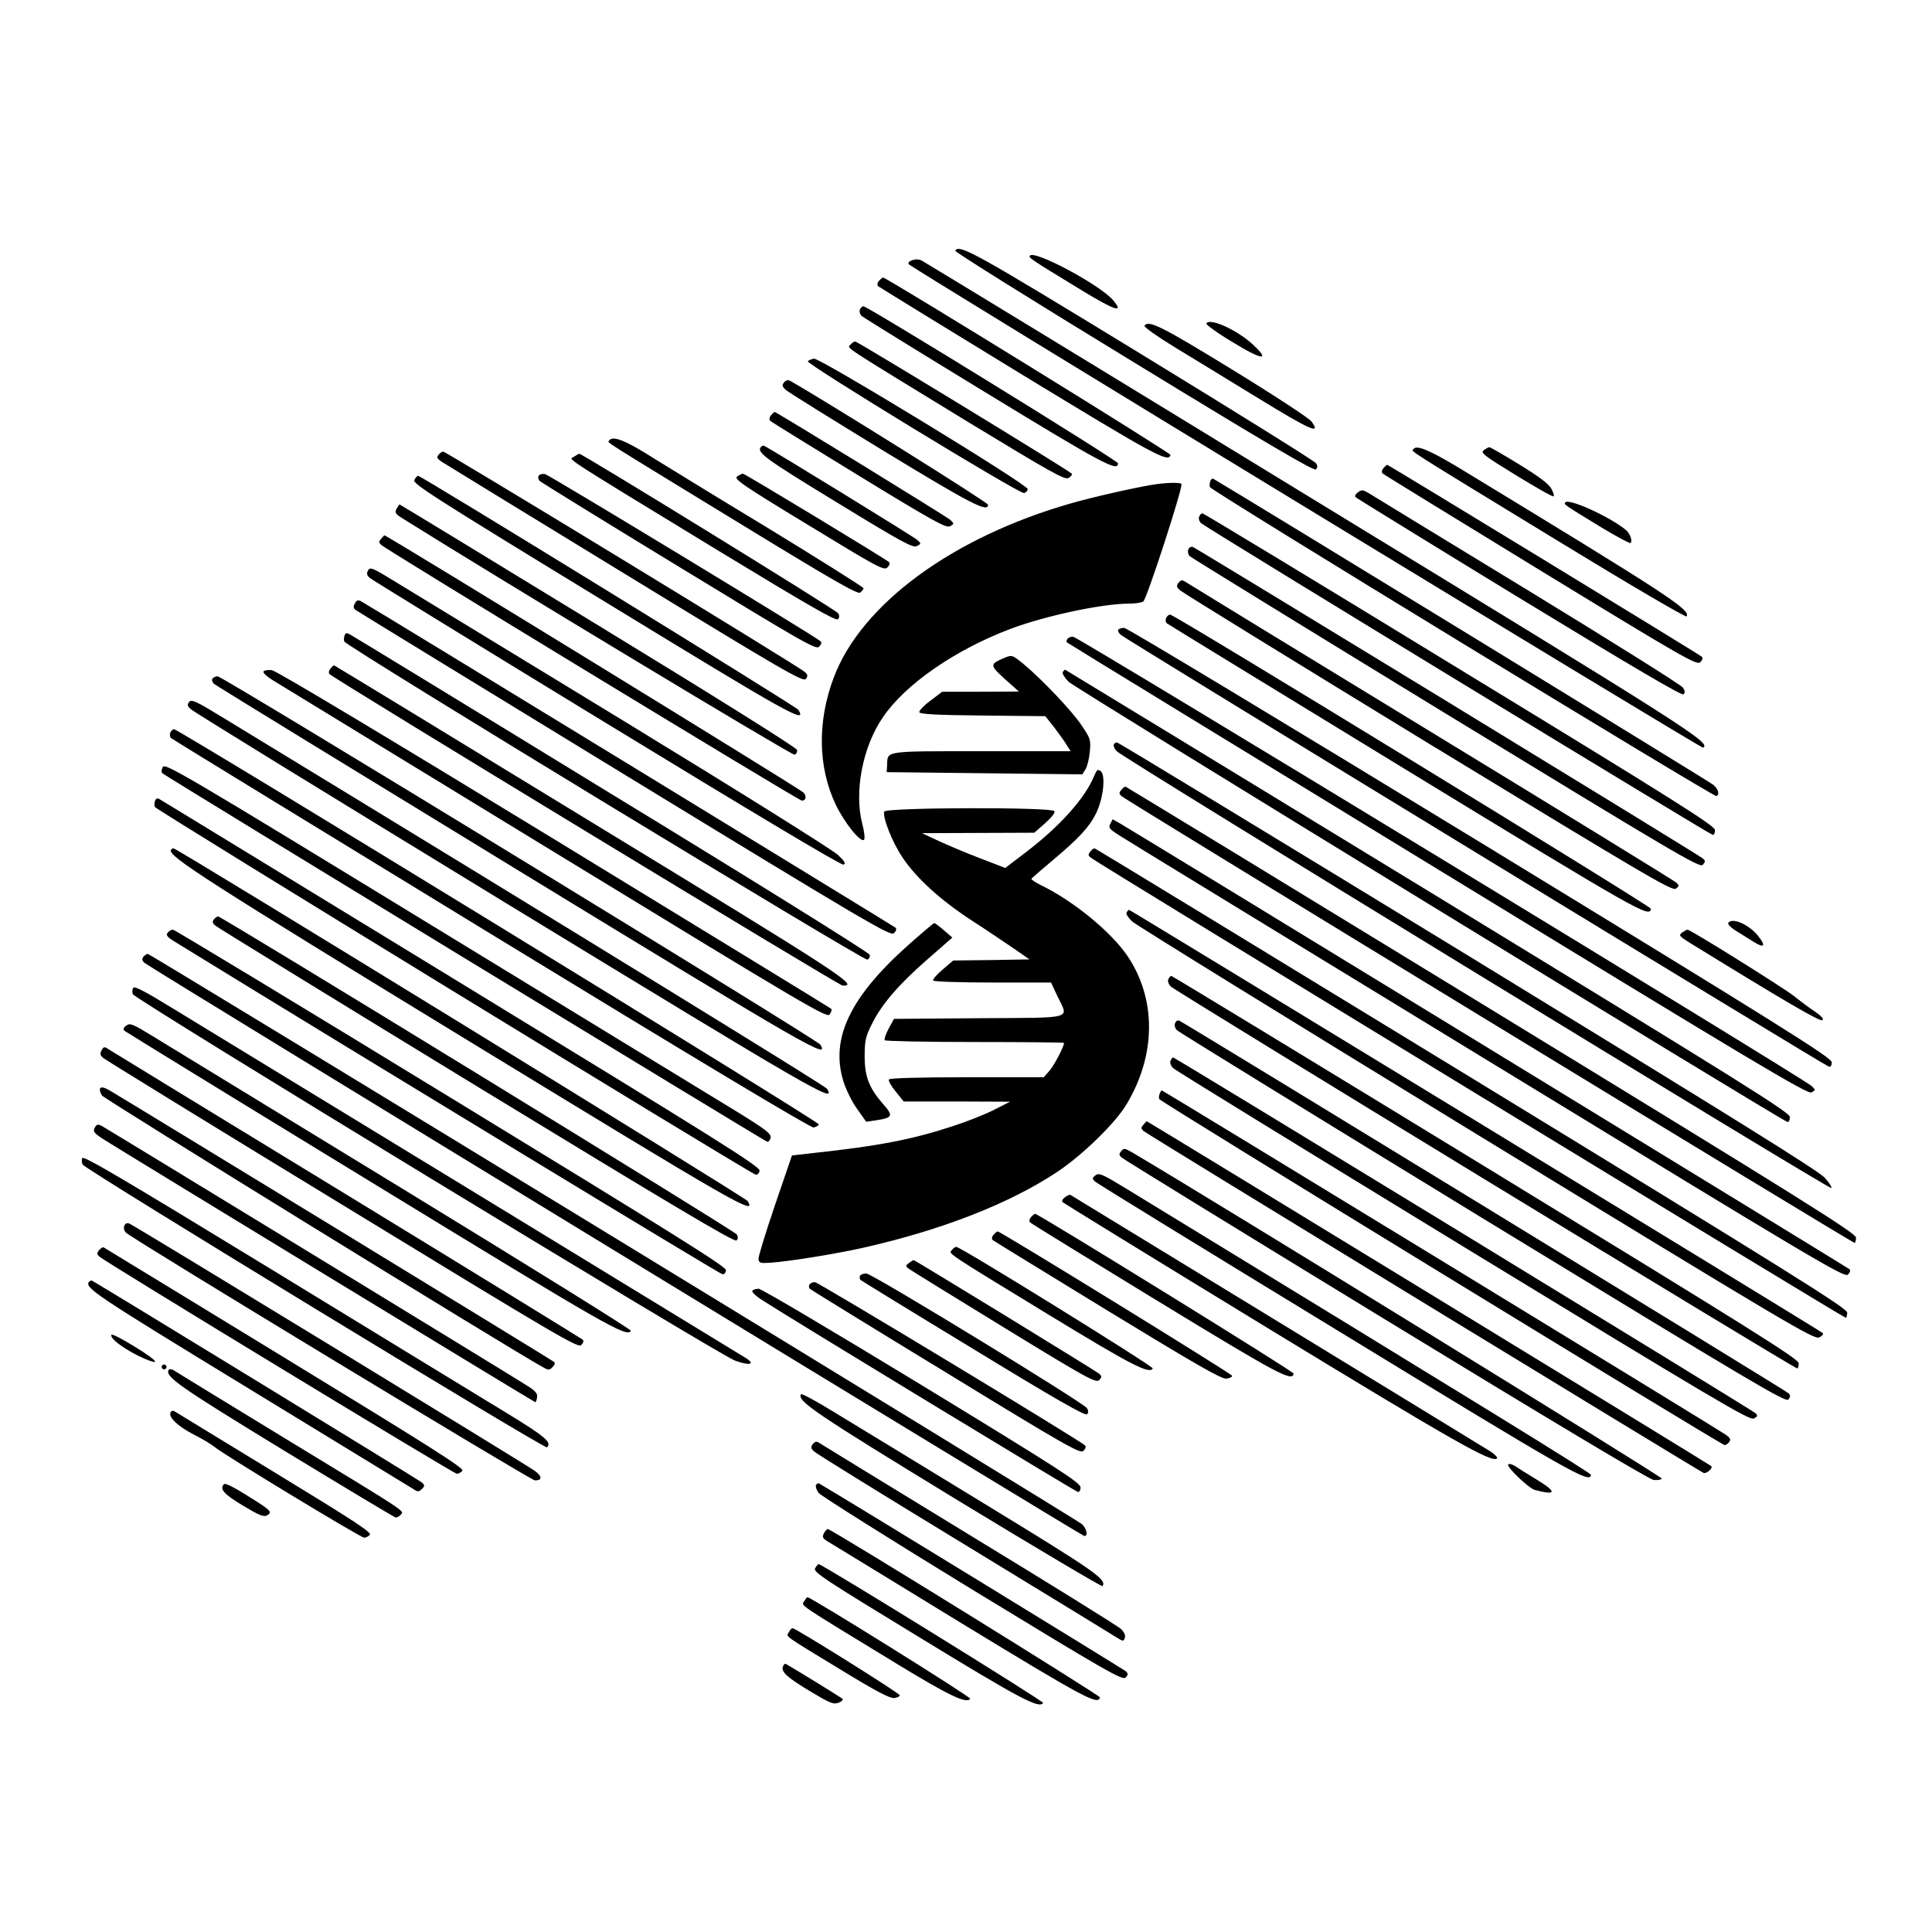
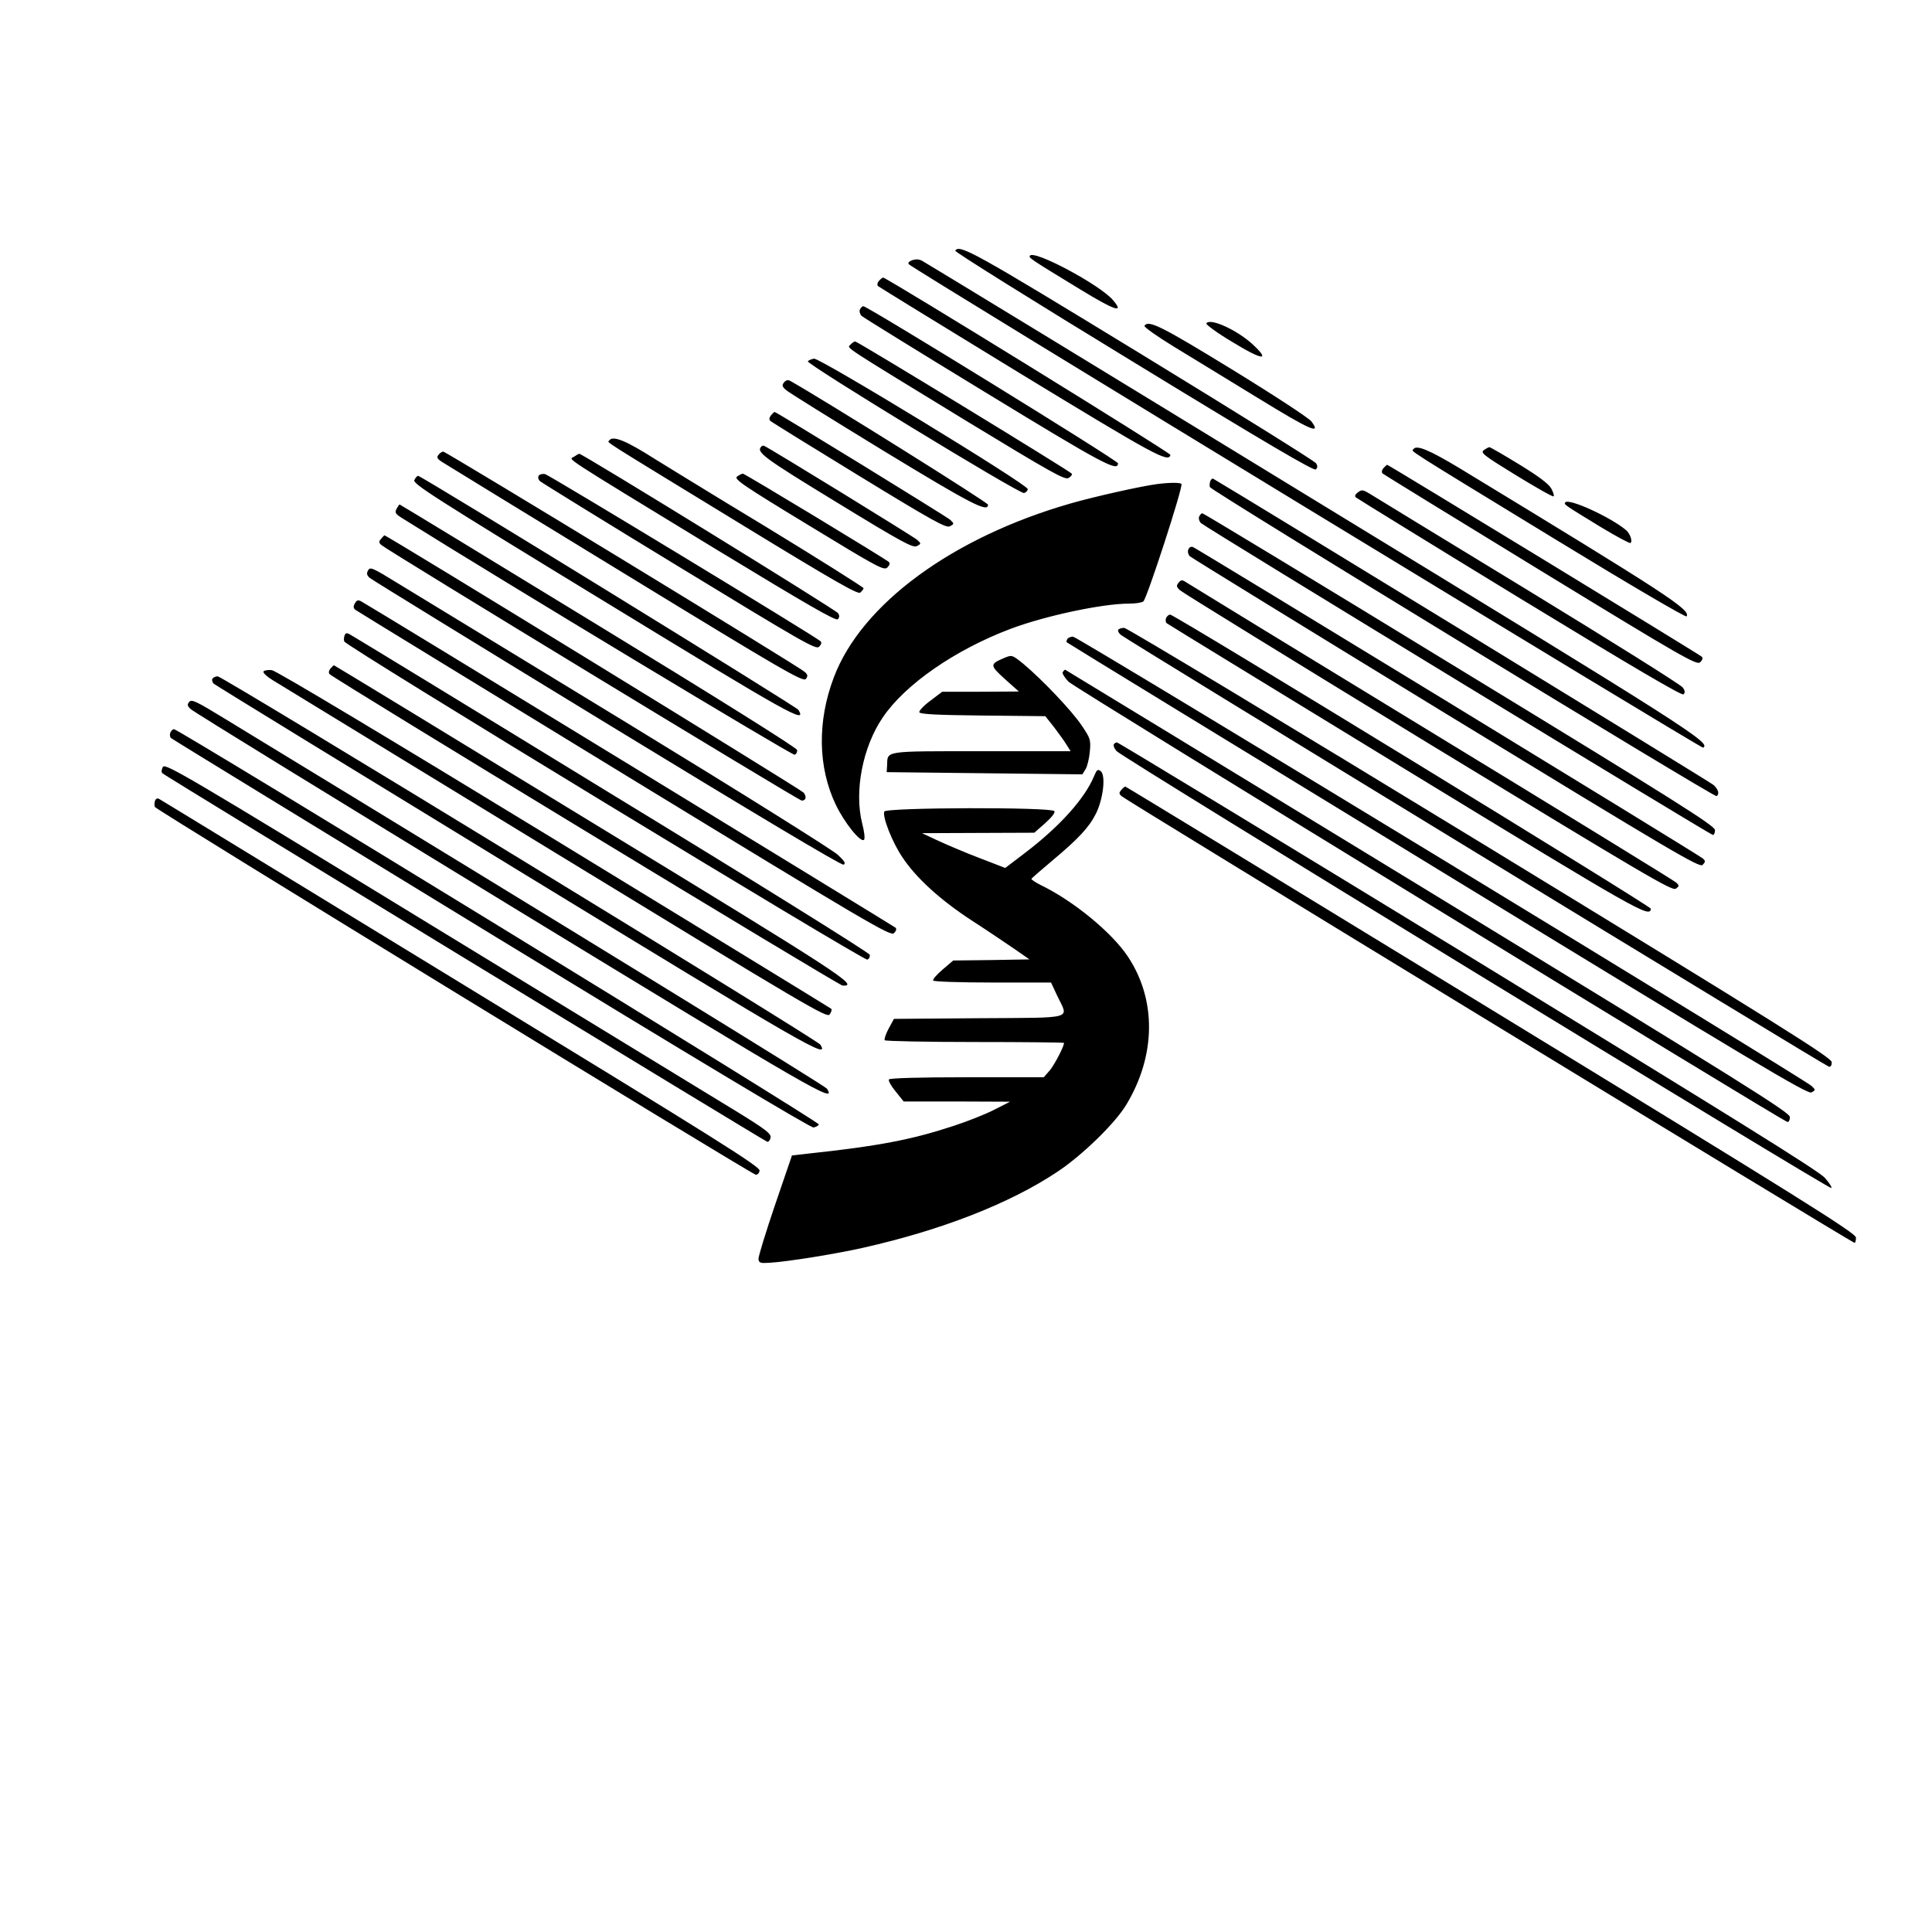
<svg xmlns="http://www.w3.org/2000/svg" version="1.0" width="1169.333" height="1169.333" viewBox="0 0 877 877">
  <path d="M433.6 113.8c-.3.5 36.2 23.3 81 50.6 61 37.3 81.9 49.5 82.7 48.7.8-.8.9-1.6.1-2.8-.6-1-36.3-23.2-79.3-49.5-75.8-46.3-82.6-50.1-84.5-47zm33.9 2.3c-.6.9-.1 1.3 22.9 15.3 15.7 9.6 20.2 11.1 14.8 4.8-6-7-36-23-37.7-20.1zm-53.4 2c-1.6.6-2.1 1.3-1.5 1.9 2.4 2.4 359.7 219.9 360.5 219.4 3.7-2.2-5-7.8-177.2-112.9-96.3-58.9-176.1-107.5-177.3-108.1-1.4-.8-2.9-.8-4.5-.3zm-15.1 9.4c-.8.9-.9 1.9-.4 2.4.5.4 29.4 18.2 64.3 39.5 61.4 37.4 67.6 40.8 68.4 37.1.2-.9-128.7-80.4-130.4-80.5-.4 0-1.2.7-1.9 1.5zm-8.7 13.1c-.3.8.1 2.1.8 2.8.8.7 26.3 16.5 56.7 35 53.1 32.4 59.7 35.9 59.7 31.9 0-1.2-113.7-71.3-115.6-71.3-.5 0-1.2.7-1.6 1.6zm157.3 6.2c-.3.5 5 4.4 11.9 8.5 13.7 8.4 17.5 8.7 8.9.8-7.2-6.5-19.2-11.9-20.8-9.3zm-28.1 1.1c-.3.5 5.6 4.7 13.1 9.3 7.5 4.6 24.8 15.1 38.3 23.4 23.8 14.6 29.1 17 24.4 10.7-1.1-1.5-17.3-12.1-35.9-23.5-32.3-19.8-38.1-22.7-39.9-19.9zM386 156.5c-1.4 1.7-5.2-.8 53.2 34.9 38 23.1 44.1 26.5 45.8 25.6 1.1-.6 1.8-1.5 1.5-2-.7-1.1-97.2-60-98.3-60-.5 0-1.5.7-2.2 1.5zm-16.5 6.3c-1.1.2-2.4.7-2.8 1.2-1.1 1 95.9 60.2 98.1 59.8.9-.2 1.7-1 1.7-1.8 0-2.1-94.4-59.6-97-59.2zm-13.6 10.8c-1 1.2-.9 1.8.7 3.3 1 1 21 13.4 44.4 27.7 40.1 24.4 47.5 28.2 47.5 24.5 0-1-73.4-46.9-89.6-56.1-1.2-.7-2.1-.5-3 .6zm-5.9 14.9c-.8 1-.9 1.9-.4 2.5.5.5 18.6 11.7 40.2 24.9 34 20.8 39.7 23.9 41.4 23 2-1.1 2-1.1.2-2.9-1.7-1.5-78.9-49-79.8-49-.2 0-.9.7-1.6 1.5zM276.5 200c-.7 1.1-5.5-2 59.8 37.9 43.2 26.4 53.1 32 54.2 31.1.8-.7 1.5-1.6 1.5-2 0-.4-20.1-13.1-44.7-28.1-24.7-14.9-47-28.7-49.8-30.4-13.3-8.5-19.4-11-21-8.5zm69.1 2.7c-2.5 2.5.9 5 34 25.2 29.9 18.3 34.8 20.9 36.6 20 2-1.1 2-1.1.2-2.8-1.4-1.3-65.6-40.8-69.5-42.7-.3-.2-.9-.1-1.3.3zm296 1.2c-.8 1.2-6.1-2.1 65.2 41.4 32.9 20.1 58.5 35.1 58.8 34.5 1.9-3-8-9.5-103.1-67.3-13.8-8.3-19.6-10.7-20.9-8.6zm32 .4c-1.7 1.2-.3 2.3 14.5 11.4 9 5.5 16.7 9.9 17.1 9.6.4-.2-.1-1.8-1-3.5-1.2-2.2-5.8-5.6-14.6-11-7-4.3-13.1-7.8-13.5-7.8-.4 0-1.5.6-2.5 1.3zm-474.5 2.1c-1 1.2-.7 1.8 1.4 3.2 1.4.9 38.9 23.9 83.3 51 72.1 44.1 80.8 49.1 82 47.6 1-1.3.9-1.9-.5-3.2-2.4-2.3-162.8-100-164.1-100-.5 0-1.5.6-2.1 1.4zm61.5.9c-2.2 1.6-8.6-2.5 64.7 42.2 41 24.9 54.1 32.5 55 31.6.8-.8.8-1.6.2-2.7-.9-1.5-116.1-72.4-117.5-72.4-.4 0-1.4.6-2.4 1.3zm367.4 5.2c-.8 1-.9 1.9-.4 2.4s32.8 20.3 71.7 44.1c65.3 39.9 71 43.1 72.5 41.6 1-1 1.3-1.9.7-2.5-1.2-1.1-142.2-87.1-142.8-87.1-.2 0-1 .7-1.7 1.5zM244.5 216c-.4.7-.1 1.8.6 2.4.8.7 29.3 18.3 63.3 39 56.1 34.2 62 37.6 63.4 36.2 1-1 1.3-1.9.7-2.5-2.2-2.1-123.2-75.5-125.1-75.9-1.2-.2-2.5.1-2.9.8zm90.1.3c-1.6 1.1 2.1 3.7 32.4 22.1 31.5 19.2 34.3 20.7 35.8 19.2 1-1 1.3-1.9.7-2.5-1.7-1.5-65.4-40.1-66.3-40.1-.4 0-1.6.6-2.6 1.3zm-146.5 1.6c-.9 1.6 7.9 7.3 86.1 55 84.8 51.8 92.3 56 88.2 49.3-1-1.5-170.9-106.1-172.6-106.2-.4 0-1.2.8-1.7 1.9zm361.3.5c-.3.8-.4 2.1-.2 2.7.5 1.6 228.9 140.9 230 140.3 1.4-.9.9-3-1.4-5.1-1.6-1.4-212.7-130.6-227.1-139-.4-.2-1 .3-1.3 1.1zm-23.9 1.3c-7.2.9-28.6 5.7-39.4 8.8-53.8 15.4-95.1 45.8-107.6 79-7.6 20-7.2 40.9.9 57.8 3.8 8 11.3 17.4 12.8 15.9.5-.5.2-3.5-.8-7.3-3.7-14.5.1-34.7 9.3-48.2 10.1-15 32.8-30.7 57.9-40.2 15.6-5.9 41.7-11.5 53.9-11.5 2.8 0 5.7-.4 6.5-1 1.5-.9 18.1-51.9 17.3-53.3-.4-.7-5.2-.7-10.8 0zm90.9 3.8c-1.2.9-1.6 1.7-.9 2.3.6.5 34 21.1 74.3 45.7 51.7 31.5 73.7 44.4 74.4 43.7.8-.8.7-1.7-.3-3.1-.8-1.2-32.4-21-70.4-44.2-37.9-23.1-70.4-42.9-72.1-44-2.7-1.6-3.3-1.7-5-.4zm94.1 4.6c-.6.9-.8.8 16.4 11.3 6.8 4.1 12.8 7.3 13.2 7.1 1.1-.7-.1-4.2-1.9-5.8-7.1-6-26.4-14.8-27.7-12.6zM180 231c-.9 1.7-.5 2.3 2.7 4.3 46 28.8 176.9 107.7 178 107.3.8-.3 1.3-1.3 1.1-2.2-.2-1-38.7-25.1-90.2-56.5-49.4-30.2-90-54.9-90.2-54.9-.2 0-.8.9-1.4 2zm364.3 3.6c-.3.8.1 2.1.8 2.8 2.2 2.1 231.3 141.6 232.4 141.6.6 0 1-1 1-2.2 0-1.9-17.5-13-115.9-73-63.7-39-116.3-70.8-116.8-70.8s-1.1.7-1.5 1.6zm-371.3 10c-1.1 1.2-1.1 1.7.1 2.8 2.5 2.3 189.3 115.9 190.8 116 1.9.1 2.4-1.7.9-3.6-1-1.3-189.1-116.8-190.3-116.8-.1 0-.8.7-1.5 1.6zm366.4 4.9c-.4.9 0 2.3.7 3 .8.7 53.1 32.9 116.3 71.5 104.1 63.5 115.1 70 116.5 68.6 1.3-1.4 1.3-1.8.1-2.9-1.7-1.6-229.3-140.5-231.5-141.4-.9-.3-1.8.2-2.1 1.2zm-372.3 9.4c-.8 1.4-.6 2.2.7 3.4.9.8 49.4 30.6 107.6 66.1 65.4 39.9 106.5 64.5 107.5 64.1 1.1-.5.6-1.5-2.5-4.4-2.1-2.1-45.1-29-95.4-59.7-50.3-30.6-97.2-59.3-104.2-63.5-11.7-7.2-12.8-7.7-13.7-6zm367.9 5.6c-1.1 1.4-1 1.9.6 3.4 1 1 51.7 32.2 112.6 69.4 98.4 59.9 110.9 67.3 112.5 66.1 1.6-1.1 1.6-1.4.3-2.7-.8-.8-50.8-31.5-111-68.2s-110.4-67.4-111.6-68.2c-1.8-1.2-2.3-1.1-3.4.2zm-373.9 9.4c-.8 1.3-.7 2.2.2 2.9.6.5 55.6 34.1 122 74.7 111.4 68 121 73.6 122.5 72.1 1-1 1.3-1.9.7-2.5-1-.8-238.5-146-242.5-148.1-1.5-.8-2.1-.6-2.9.9zm368.2 6.7c-.3.8-.2 1.9.3 2.3.5.4 49.5 30.4 108.8 66.6 106.5 65 110.5 67.2 111 63 .1-1.1-216.2-133.5-218.2-133.5-.7 0-1.5.7-1.9 1.6zm-21.7 5.3c-.3.4.2 1.5 1.2 2.3 2.5 2.2 319.8 195.7 321.4 196 .8.2 1.3-.6 1.3-2 0-2-21.1-15.3-159.5-99.8-87.7-53.5-160.5-97.4-161.7-97.4-1.2 0-2.4.4-2.7.9zm-351.2 2.6c-.3.8-.4 2.1-.1 2.7.8 2.2 235.7 145 237.4 144.4.8-.3 1.3-1.3 1.1-2.2-.2-.9-52.8-33.7-117.3-73-64.3-39.4-117.8-72-118.8-72.5-1.3-.7-1.9-.6-2.3.6z" />
  <path d="M484.5 290.1c-.4.6-.5 1.3-.2 1.5.3.3 76 46.6 168.2 102.9 144.5 88.3 168 102.3 169.8 101.4 1.9-1.1 1.9-1.1.1-2.9-3.5-3.3-333.3-204-335.3-204-1.1 0-2.3.5-2.6 1.1zm-28.5 8.5c-6.8 2.9-6.8 3.3.1 9.6l6.4 5.7-17.4.1h-17.4l-5.4 4.1c-3 2.2-5.2 4.6-5 5.2.3.9 8.2 1.3 28.8 1.5l28.4.3 3.9 4.9c2.1 2.8 4.7 6.3 5.7 8l1.9 3h-40.4c-44.4 0-42.7-.3-42.9 6.2l-.2 3.3 44.4.5 44.4.5 1.4-2.2c.8-1.2 1.7-4.8 2-8 .5-5.5.3-6.1-3.7-12-4.3-6.5-17.9-20.8-26.5-28-5-4-5.1-4.1-8.5-2.7zm-306 4.9c-.8 1-.9 1.9-.4 2.5 2.6 2.5 231.2 141.4 232.9 141.4 7.7.3.2-4.6-114-74.2C204.4 334 151.8 302 151.6 302c-.2 0-.9.7-1.6 1.5zm-30.4 1.3c-.3.6 1.5 2.3 4.1 3.9 2.7 1.6 60.3 36.9 128.2 78.3 115.3 70.4 123.5 75.2 124.7 73.5.8-1.1 1.1-2.2.7-2.6-.5-.4-57-35-125.8-77-76.7-46.8-126.2-76.5-128.1-76.7-1.8-.2-3.4.1-3.8.6zm362.8.3c-.3.6.9 2.6 2.7 4.4 3.1 3 323.8 199.3 326.3 199.8.6.1 1.1-.9 1.1-2.2 0-2.1-19.3-14.2-164.4-102.8C557.8 349.2 483.6 304 483.5 304c-.2 0-.7.5-1.1 1.1zm-386 3c-.3.6 0 1.7.7 2.3.8.7 62.8 38.7 137.8 84.5 133 81.2 141.7 86.2 137.5 79.3C371 472 101.1 307 98.8 307c-.9 0-2 .5-2.4 1.1zm-10.5 10.5c-1 1.2-.9 1.9.7 3.3 1 1.1 66.2 41.1 144.8 89.1 139.9 85.3 148.4 90.2 144 83.2-.9-1.3-110.9-69-273.6-168.1-12.6-7.7-14.8-8.8-15.9-7.5zm-8.6 14c-.3.8-.2 1.9.3 2.4s65.9 40.5 145.3 89c92.2 56.3 145.1 88 146.4 87.8 1.1-.2 2.2-.8 2.4-1.4C372.1 509.3 81.1 331 79 331c-.6 0-1.3.7-1.7 1.6zm428.3 5.3c-.3.5.2 1.9 1.2 3 2.1 2.7 323.4 199 324.5 198.4.4-.3-.9-2.3-2.9-4.6-2.8-3.2-43.3-28.3-162.1-101C579.2 380.5 507.6 337 507 337c-.5 0-1.1.4-1.4.9zM73.9 348.2c-.6 1.1-.7 2.4-.2 2.8 1.6 1.5 273.4 167 274.6 167.3.6.1 1.3-.8 1.5-1.9.3-1.8-2.3-3.8-16-12.2-9-5.5-70.9-43.3-137.6-84-113.4-69.3-121.3-73.9-122.3-72z" />
  <path d="M496.6 352.4c-4.2 10.1-15.5 22.7-31.1 34.6l-9.2 7-11.4-4.4c-6.3-2.4-14.8-6-18.9-7.9l-7.5-3.5 25.5-.1 25.5-.1 4.9-4.3c3-2.7 4.7-4.8 4.2-5.5-1.1-1.9-76.5-1.7-77.2.2-.9 2.4 3.6 13.9 8.2 20.7 6.2 9.4 17.3 19.5 31.6 28.8 6.8 4.4 15.4 10.2 19.2 12.8l6.9 4.8-17.3.3-17.3.2-4.8 4.1c-2.7 2.3-4.6 4.5-4.3 5 .3.5 12.3.9 27 .9h26.5l2.9 6.2c5.1 10.7 8.5 9.7-35.6 10l-38.6.3-2.4 4.4c-1.3 2.4-2.1 4.8-1.8 5.3.3.4 18.7.8 41 .8 22.2 0 40.4.2 40.4.4 0 1.6-4.2 9.7-6.4 12.4l-2.8 3.2H439c-22.3 0-35.1.4-35.5 1-.3.6 1 3 3.1 5.5l3.6 4.5h24.2l24.1.1-6.9 3.5c-3.8 2-12.1 5.3-18.5 7.4-19.1 6.3-33.9 9.2-66.6 12.7l-7 .8-7.7 22.5c-4.2 12.4-7.6 23.4-7.5 24.5.2 1.8.8 2 5.2 1.7 8.2-.5 29.9-4 42.3-6.8 35.6-8 66.6-20.1 88.2-34.5 11.3-7.5 26.2-22 31.3-30.5 13.5-22.4 13.7-47.7.6-67.3-7.3-10.9-24.6-25.1-39.2-32.2-2.6-1.3-4.6-2.6-4.5-3 .2-.3 4.4-4 9.3-8.1 12.1-10.1 16.9-15.3 20-21.5 3.3-6.7 4.5-17.2 2.2-19.2-1.4-1.1-1.8-.8-3.1 2.3zm12.4 6.2c-1.1 1.2-1.1 1.7.1 2.8 2.2 2 332.1 203.1 332.8 202.8.3-.1.6-1.2.6-2.4 0-2-24.6-17.4-165.5-103.5-91-55.6-165.8-101.2-166.1-101.2-.4-.1-1.2.6-1.9 1.5zm-438.6 4.8c-.3.9-.4 2.2-.1 2.9.5 1.3 270.1 166.3 272.7 166.9.8.2 1.6-.6 1.8-1.8.3-1.8-18.7-13.7-135.4-85-74.7-45.6-136.3-83.3-137.1-83.7-.8-.5-1.5-.2-1.9.7z" />
-   <path d="M504 373.9c-.9 1.9-.5 2.4 4.2 5.4 2.9 1.9 78.1 47.8 167.1 102.1 148.7 90.8 162 98.7 163.5 97.2 1-1 1.3-1.9.7-2.5-.8-.7-318.8-195.1-330.9-202.2l-3.5-2-1.1 2zM77.6 385.8c-1.6 2.7 16.7 14.4 134.3 86.2 123.4 75.3 131.7 80.1 127.5 73.2-.9-1.5-258.7-159.9-260.6-160.1-.4-.1-.9.3-1.2.7zm417.3.8c-1.1 1.4-1 1.8.5 2.9 4.5 3.4 341.9 209 342.5 208.7.3-.1.6-1.2.6-2.4 0-1.9-25.7-18-170.5-106.5-93.8-57.3-170.8-104.2-171.1-104.2-.4-.1-1.3.6-2 1.5zm16.5 27.6c-.4.6.7 2.4 2.7 4.2 1.9 1.7 72.2 45.1 156.3 96.5 142.3 86.9 153 93.2 155.4 92.2 1.4-.7 2.1-1.6 1.6-2C826.2 604 513.1 413 512.5 413c-.2 0-.7.5-1.1 1.2zm-414.3 3.1c-.8 1.1-.7 1.8.7 2.9.9.8 54.3 33.6 118.5 72.8 88.1 53.7 117.1 71 118 70.1.8-.8.8-1.6.1-2.8C333.4 558.7 100.6 416 99 416c-.4 0-1.3.6-1.9 1.3zm687.4 1.7c-.3.5 1.2 2.1 3.5 3.5 2.2 1.4 5.8 3.6 8 5 5 3.2 5.8 1.9 1.8-3-4.2-5-11.7-8.2-13.3-5.5zm-372.1 9.9c-26.5 23.6-35.5 42.4-29.6 61.8 1.2 3.9 3.9 9.4 6.3 12.7l4.1 5.8 4.7-.7c7.3-1.1 7.7-2 3.1-7.2-6.5-7.4-8.5-12.6-8.5-21.8 0-7 .4-8.9 3.2-14.5 4.4-9 12.2-18.1 25.4-29.6l11.2-9.8-3.8-3.3c-2.1-1.8-4.1-3.3-4.4-3.3-.3 0-5.6 4.5-11.7 9.9zm-336.3-5.5c-.9 1.1-.2 2 3.6 4.3 89.2 54.8 247 150.6 248.2 150.7 1 .1 1.6-.7 1.6-1.9 0-1.6-26.3-18-124.9-78.2-68.7-42-125.4-76.3-126.1-76.3-.7 0-1.8.6-2.4 1.4zm687.5-.1c-1.7 1.3-1.4 1.6 3.5 4.7 43.2 26.6 59.3 36 60.2 35.1.6-.6-.5-1.9-3.3-3.8-2.3-1.5-6.7-4.8-9.7-7.2C809 448 767.4 422 766 422c-.3 0-1.4.6-2.4 1.3zm-698.5 11c-.8 1.1-.7 1.8.7 2.9 2.6 2.3 424.7 259.6 426.3 260 1.9.4 1.3-3.2-.9-5.3-2.1-2-423-258.9-424.1-258.9-.5 0-1.4.6-2 1.3zm465.2 10.3c-.3.9.2 2.3 1.3 3.3 2.6 2.4 283.4 173.7 284.3 173.3.3-.1.6-1.2.6-2.4 0-1.9-22.2-15.8-142-89-78.1-47.7-142.4-86.8-142.8-86.8-.4 0-1 .7-1.4 1.6zm-469.9 3.9c-.4.8-.4 2.1-.1 2.8.9 2.3 266.2 163.8 273.3 166.3 6.4 2.4 9.5 1.8 5.2-1-1.9-1.2-199.2-121.6-260.1-158.7-13.7-8.4-17.9-10.5-18.3-9.4zm473 16c-.4.9 0 2.3.8 3.1.7.8 63.2 39.2 138.8 85.4 122.8 74.9 137.6 83.7 138.8 82.3 1-1.4 1-2 0-2.9-1.3-1.3-274.3-168.2-276.5-169.1-.7-.3-1.6.2-1.9 1.2zm-476 1c-1.3.9-1.6 1.7-.9 2.4.6.5 51.2 31.6 112.5 69 107.5 65.7 115.5 70.3 117.4 67.2.3-.5-46.1-29.3-103.2-64.2-57-34.8-108.3-66.1-113.8-69.5-9.1-5.6-10.4-6.1-12-4.9zm-11.3 11.3c-.8 1.5-.6 2.3.7 3.4.9.8 49.8 30.9 108.6 66.7 97.1 59.3 107 65.1 108.4 63.7 1-1 1.3-1.9.7-2.5-.6-.5-48.7-30.1-107-65.7s-107-65.3-108.2-66.1c-1.9-1.3-2.3-1.2-3.2.5zm485.2 4.8c-.3.9.2 2.3 1.3 3.3 1 1 60.3 37.4 131.7 81 114.9 70.1 130 79 131.8 78 1.8-.9 1.9-1.3.8-2.4C795.3 640 533.4 480 532.5 480c-.3 0-.8.7-1.2 1.6zM45.5 494c-.4.6 0 2.1.8 3.3 1.1 1.6 186.6 116 200.5 123.5 2.1 1.2 2.7 1.2 4-.2 1-1 1.3-1.9.7-2.4-.9-.8-192.5-117.8-201.7-123.2-2.4-1.4-3.8-1.7-4.3-1zm480.9 2.5c-.3.8-.4 1.9-.2 2.4.3 1.1 255.3 157.1 256.7 157.1.5 0 1.4-.6 2-1.4.9-1.1.6-1.8-1.6-3.4C779.6 648.6 528 495 527.4 495c-.3 0-.7.7-1 1.5zm-7.4 14.1c-1.1 1.2-1.1 1.7.1 2.8 1.6 1.5 252.1 154.3 254.2 155.2 1.4.5 4.4-2.2 3.5-3.1-.7-.7-255.8-156.5-256.2-156.5-.2 0-.9.7-1.6 1.6zm-476 1.3c-.9 1.8-.4 2.4 4.2 5.4 12.1 7.6 195.3 119.2 195.8 119.2.3 0 .6-1 .8-2.2.3-1.8-.8-3-5-5.6-7.3-4.7-190-116.2-192.6-117.6-1.8-.9-2.3-.8-3.2.8zm466 10.6c-1.1 1.3-1.1 1.8.1 2.9.8.8 54.7 33.9 119.9 73.7 72.9 44.5 119.7 72.5 121.6 72.7 1.8.2 3.4-.1 3.8-.6.4-.7-206.9-128.4-240.5-148.1-3.3-1.9-3.8-2-4.9-.6zm-471.7 3.2c-.3.9-.2 2.2.3 3C39.1 531.1 247.4 658 248.3 657c2.4-2.3-.9-5-19.8-16.5-11-6.7-58.4-35.6-105.3-64.3-67.2-41-85.4-51.8-85.9-50.5zm460 7.8c-1.6 1.2-1.6 1.5-.3 2.8.8.8 50.7 31.4 110.9 68.1 106.6 65.1 113.8 69.1 114.3 65.1.1-.8-48.1-30.5-210.9-129.9-10.8-6.6-12.4-7.3-14-6.1zm-13.9 10c-1.2.9-1.6 1.7-.9 2.3.6.5 42 26 92.2 56.6 85.8 52.3 103.2 62.2 104.9 59.5.2-.4-1.2-1.9-3.3-3.2-3.1-2-188.4-115.1-190.4-116.3-.3-.2-1.5.3-2.5 1.1zm-15.4 9c-.8 1-.9 1.9-.4 2.4s26.5 16.5 57.8 35.6c55 33.5 61.3 36.9 61.8 33 .1-.9-115.7-72.4-117.3-72.5-.4 0-1.2.7-1.9 1.5zm-411.6 4c-.4.9 0 2.2.7 3C60.4 562.6 241 672 242.8 672c3.4 0 3.4-1.7 0-4.3-4.1-3-181.8-111.4-184.1-112.3-1.1-.4-1.9 0-2.3 1.1zm394.6 4c-.8.9-.9 1.9-.4 2.4.5.4 24 14.8 52.1 32 40.2 24.5 51.8 31.2 54 30.9 1.6-.2 2.7-.8 2.6-1.3-.2-.9-105.1-65.5-106.4-65.5-.4 0-1.2.7-1.9 1.5zm-406 7c-1.1 1.3-1.1 1.8.1 2.9C47.7 572.8 206 669 207.4 669c.7 0 1.9-.6 2.5-1.4.9-1.1-14.6-10.9-80.6-51.2-44.9-27.4-81.9-50-82.3-50.2-.4-.1-1.3.4-2 1.3zm387.1-.1c-1.5 1.8-3.6.4 44.1 29.5 37.3 22.7 45.5 27 47.1 24.3.6-.8-87.2-55.2-89.2-55.2-.5 0-1.4.6-2 1.4zm-19.5 5.9c-1.5 1.1-1.5 1.5-.4 2.4.7.6 20.2 12.6 43.2 26.7 37.7 23.1 42.1 25.5 43.5 24.1 1.3-1.3 1.3-1.7.1-2.9-1.4-1.2-83.6-51.6-84.3-51.6-.2 0-1.1.6-2.1 1.3zm-22.2 5.8c-.3.6-.2 1.4.2 1.9.5.4 23.6 14.6 51.3 31.4 36.5 22.3 50.7 30.4 51.5 29.6.7-.7.8-1.5 0-2.8-1.6-2.5-97.5-61.1-100.1-61.1-1.2-.1-2.5.4-2.9 1zm-349.8 2.6c-2.6 2.7 1.5 5.4 72.3 48.6 40.1 24.5 73.8 45.1 75 45.8 1.7 1.2 2.3 1.1 3.6-.2 1.4-1.4 1.4-1.7-.2-3.1-1.3-1.1-145-89-149.4-91.4-.3-.2-.9-.1-1.3.3zm326.8 1.4c-.3.6-.2 1.5.2 1.9.5.5 28.3 17.6 61.8 38 55.4 33.9 61 37 62.4 35.6 1-1 1.3-1.9.7-2.5-2.5-2.4-121.1-74.1-122.6-74.1-1 0-2.1.5-2.5 1.1zm-25.9 2.9c-.3.5 1.8 2.5 4.7 4.3 15.4 9.9 141.9 86.7 143 86.9.8.2 1.3-.7 1.3-2 0-2.1-9.6-8.3-71.9-46.3-39.6-24.1-73-43.9-74.2-43.9-1.3 0-2.6.4-2.9 1zM50.6 605.9c-.9 1.4 4.7 5.8 12.1 9.5 4 2 7.4 3.2 7.7 2.7.3-.5-3.9-3.6-9.4-6.9-5.5-3.4-10.2-5.8-10.4-5.3zm23 14c-.4.5-.2 1.2.3 1.5.5.4 1.2.2 1.5-.3.4-.5.2-1.2-.3-1.5-.5-.4-1.2-.2-1.5.3zm3 1.9c-1.9 3 4.7 7.6 52.4 36.7 27.1 16.5 49.8 30.1 50.5 30.3.6.2 1.7-.4 2.4-1.2 1.6-1.9 4.3-.1-52.4-34.6-26.4-16.1-49-29.9-50.2-30.7-1.1-.8-2.4-1-2.7-.5zm287 11.1c-1.9 3 6.2 8.5 70.1 47.5 36.5 22.2 66.5 40 66.8 39.6 1.9-3.1-3-6.5-54.6-38-29.3-17.9-59.7-36.4-67.6-41.2-7.8-4.8-14.5-8.4-14.7-7.9zM77.5 641c-1.3 2.2 3.1 6.4 10.5 10.2 4 2 8.2 4.6 9.4 5.6 3.3 3 66.3 41.2 67.9 41.2.8 0 2-.6 2.6-1.3.9-1.1-7.6-6.6-42.2-27.7-23.7-14.5-44.2-27-45.4-27.7-1.6-1.1-2.3-1.1-2.8-.3zM369 655.5c-1.1 1.4-1 1.9.6 3.4 1 1 32.1 20.2 68.9 42.6 36.9 22.5 68 41.5 69.2 42.3 2 1.3 2.4 1.2 2.9-.3.4-1.1-.2-2.5-1.7-4-1.3-1.3-32.1-20.4-68.4-42.5-36.3-22.2-66.9-40.9-68.1-41.7-1.8-1.2-2.3-1.1-3.4.2zm315.6 9.3c-.7 1.2 9.3 10.7 12 11.5 10 2.7 10.3 1 .9-4.7-4.2-2.5-8.6-5.3-9.9-6.2-1.4-.8-2.7-1.1-3-.6zm-582.9 8.9c-2.2 2.2-.1 4.5 8.5 9.7 7.3 4.4 9.5 5.3 11 4.5 2.4-1.3 1.7-2.2-4.5-6.2-9.7-6.2-14.4-8.7-15-8zm268.7.4c-.3.6.2 2.2 1.2 3.6 1.1 1.3 32.5 21.1 69.8 43.9 60.7 37 68.2 41.3 69.5 39.9 1.3-1.3 1.3-1.7.1-2.9-1.1-.9-127.9-78.7-139.2-85.2-.4-.3-1 .1-1.4.7zM374 696c-.8 1.6-.6 2.2 1.2 3.4 1.3.8 28.6 17.4 60.7 37.1 56.5 34.4 62.6 37.7 63.4 34 .2-.8-121.6-76.2-123.5-76.4-.4-.1-1.2.8-1.8 1.9zm-4 15.9c-.9 1.7 3.6 4.7 47.3 31.3 45.8 28 54.5 32.6 56.2 29.8.4-.7-100.3-63-101.9-63-.3 0-1 .9-1.6 1.9zm-5 15c-1.1 2.2-4.4 0 42 28.3 23.8 14.5 31.9 18.4 33.4 15.9.5-.7-72.3-46.1-73.9-46.1-.2 0-.9.9-1.5 1.9zm-6.9 14c-1.2 2.2-3.5.6 24.3 17.5 15.2 9.3 21.6 12.6 23.5 12.4 1.4-.2 2.6-.7 2.5-1.3-.1-.9-47-30.3-48.6-30.4-.4-.1-1.2.8-1.7 1.8zm-2.7 15.6c-.9 2.4 1.9 5 12.8 11.5 8.7 5.2 10.1 5.8 12.5 4.9 1.4-.5 2.2-1.3 1.7-1.8-.7-.6-20.6-12.9-25.7-15.8-.4-.2-1 .3-1.3 1.2z" />
</svg>